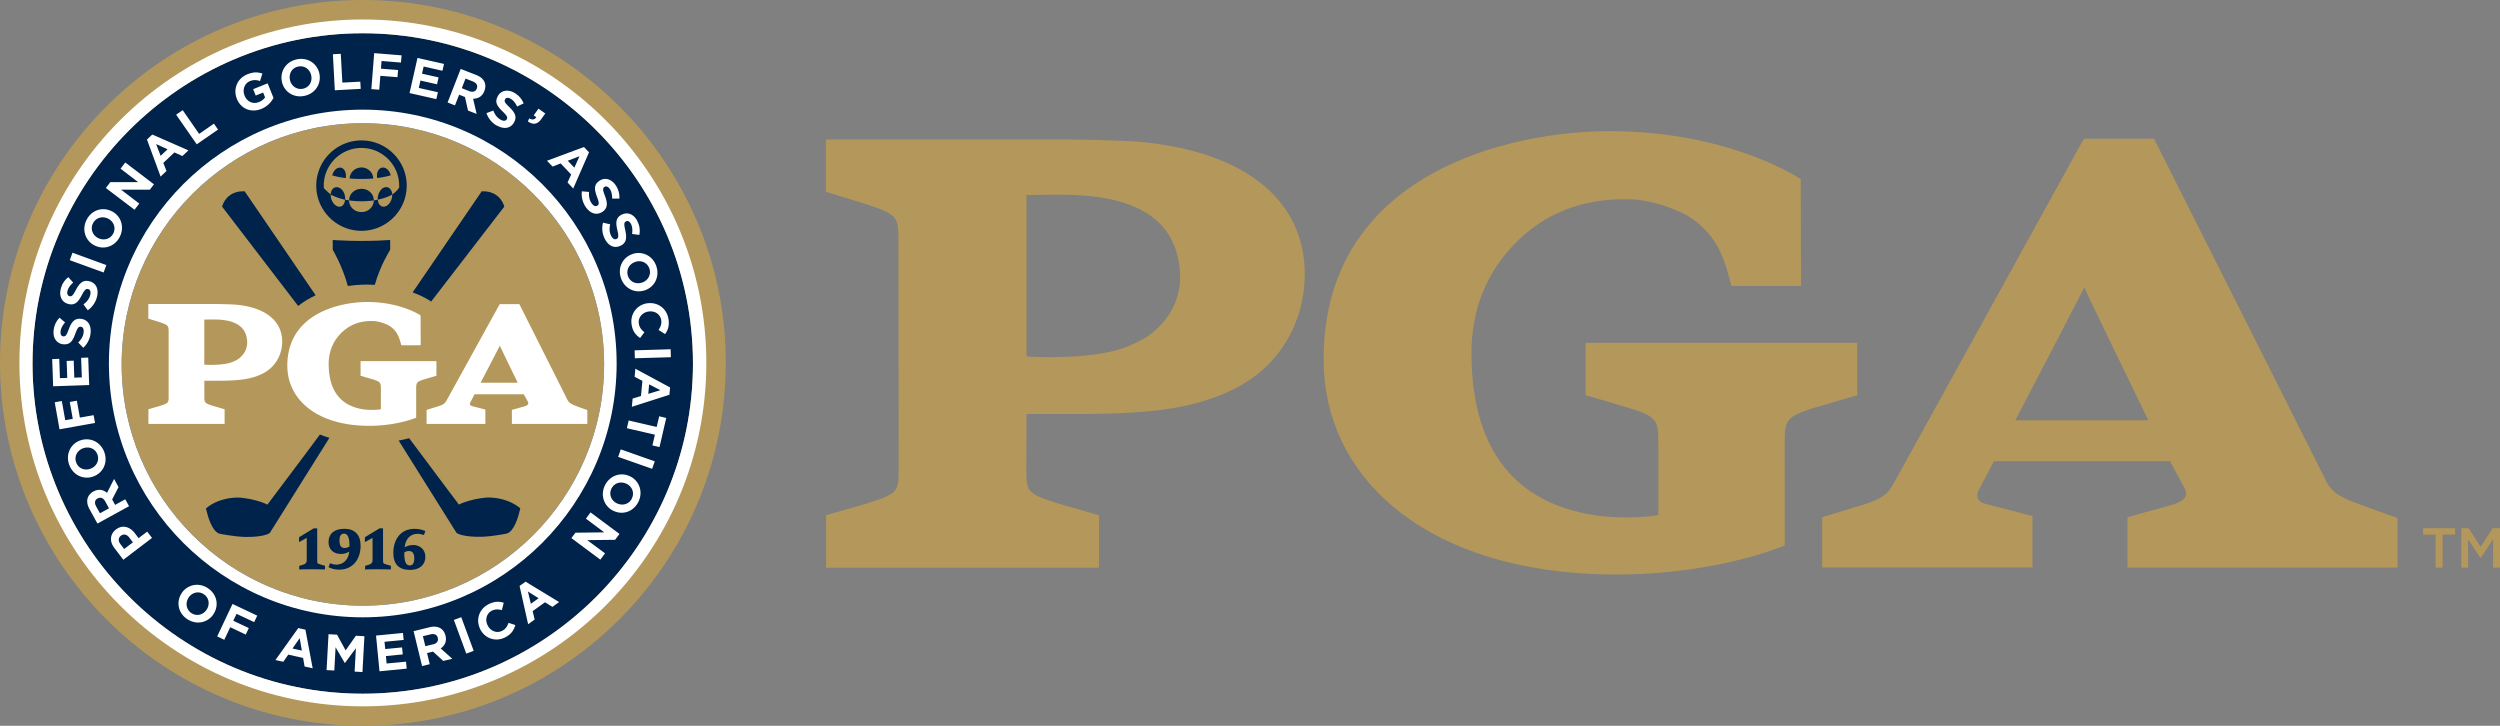
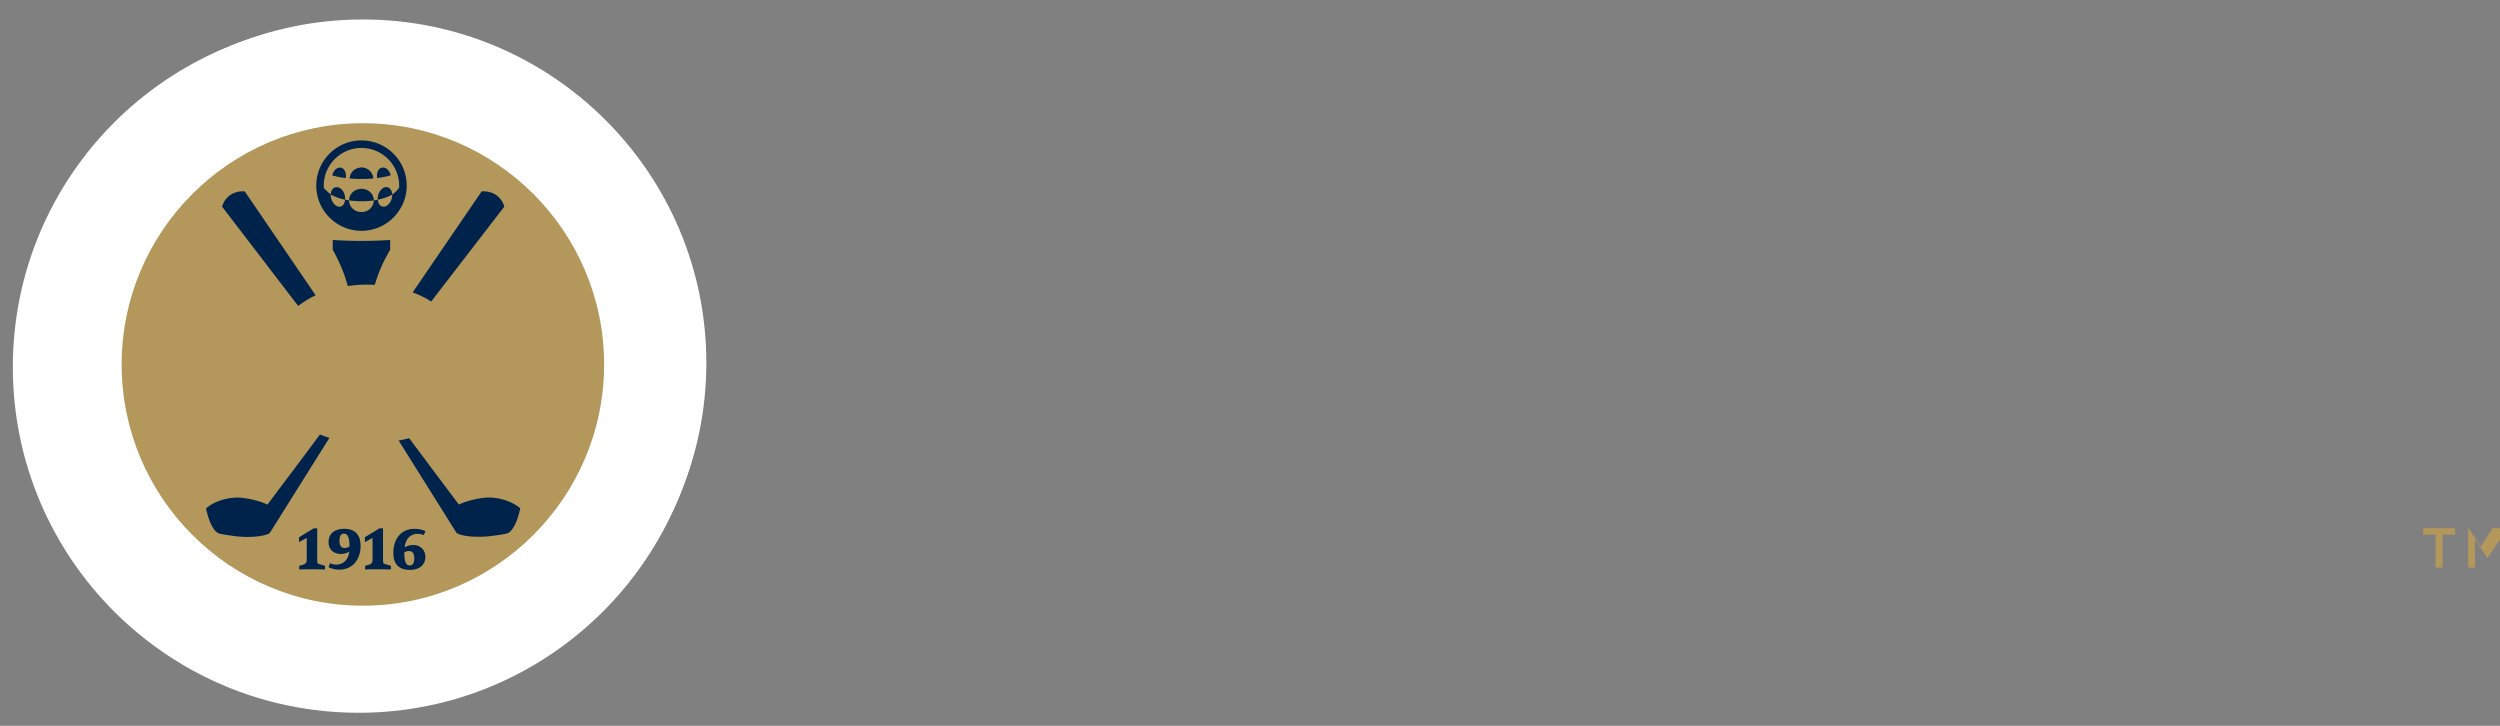
<svg xmlns="http://www.w3.org/2000/svg" data-name="Layer 2" viewBox="0 0 475.16 137.95">
  <rect x="0" y="0" width="475.16" height="137.95" fill="#808080" stroke="none" />
  <g data-name="Layer 1">
    <path d="M133.86 69.76c0 36.29-29.42 65.71-65.71 65.71S2.44 106.05 2.44 69.76 31.86 4.05 68.15 4.05s65.71 29.42 65.71 65.71Z" fill="#fff" />
-     <path d="M448.63 95.92c-4.62-1.71-5.67-2.53-6.99-5.45l-32.23-64.1h-13.35L360.02 91.7c-1.3 2.46-2.48 3.04-5.5 4.11l-8.19 2.5v9.55h39.97v-9.78l-8.87-2.3c-1.9-.47-1.82-1.73-1.37-2.58l2.91-5.54h33.47c1.78 3.36 2.25 4.03 2.83 5.25.85 1.78-.8 2.59-2.9 3.17l-8.01 2.22v9.57h51.33v-9.4s-7.05-2.55-7.06-2.55Zm-65.59-16.04c5.23-9.97 12.59-24.19 13.11-25.23.51 1.2 7.24 15.09 12.17 25.23h-25.27ZM345.05 77.45l7.95-2.33v-9.97h-51.62v9.97l7.95 2.33c5.64 1.73 5.86 2.37 5.86 6.88v13.56c-2.84.56-8.23.61-11.71.1-18.66-2.72-23.81-16.47-23.81-30.89 0-8.1 2.73-15.46 8.91-21.44 4.41-4.26 11.17-8.14 21.45-7.77 4.48.16 9.63 2.3 11.4 3.54 5.11 3.56 6.31 7.75 7.66 12.91h13.22l-.06-20.29s-13.34-9.13-36.38-9.13c-18.31 0-54.3 7.62-54.3 43.41 0 21.96 18.45 39.11 50.55 40.74 22.11 1.12 37.1-5.41 37.1-5.41l-.02-19.34c0-4.51.21-5.15 5.85-6.88ZM217.37 27.02c-3.85-.41-15-.53-15-.53l-45.4.02v9.93l7.61 2.35c6.18 1.99 6.18 2.58 6.18 7.13l.04 43.03c0 4.55 0 4.83-6.19 6.79l-7.59 2.18v9.99h51.85v-9.99l-7.6-2.18c-6.2-1.96-6.2-2.23-6.2-6.79l.03-10.27h12.27c11.29-.17 20.43-.89 28.59-5.51 7.78-4.4 12.03-12.55 12.03-21.07 0-13.75-10.87-23.05-30.62-25.07Zm1.92 36.01c-1.44 1.32-4.69 2.93-7.34 3.6-7.23 1.83-16.52 1.12-16.85 1.12V37.07c6.12 0 16.83-.92 23.71 4.02 3.39 2.44 5.37 6.31 5.48 11.31.08 3.53-1.22 7.4-4.99 10.63ZM68.97 0C30.94 0 0 30.94 0 68.97s30.94 68.98 68.97 68.98 68.98-30.95 68.98-68.98S107.01 0 68.97 0Z" fill="#b4975a" />
-     <path d="M68.94 6.32c-34.61 0-62.76 28.15-62.76 62.77s28.16 62.76 62.76 62.76 62.77-28.16 62.77-62.76S103.56 6.32 68.94 6.32Z" fill="#00234b" />
    <path d="M68.97 115.12c25.28 0 45.85-20.57 45.85-45.85S94.25 23.42 68.97 23.42 23.12 43.99 23.12 69.27s20.57 45.85 45.85 45.85Z" fill="#b4975a" />
    <path d="M68.7 26.69c-4.74 0-8.59 3.86-8.59 8.59s3.86 8.59 8.59 8.59 8.6-3.85 8.6-8.59-3.86-8.59-8.6-8.59Zm-4.2 12.59c-.54 0-.94-.4-1.19-.76-.28-.42-.46-.92-.45-1.51v-.03c.79.44 1.71.75 2.72.98-.05.68-.4 1.32-1.08 1.33Zm5.85.39c-.4.37-.93.63-1.65.63s-1.26-.26-1.65-.63c-.4-.37-.69-.87-.7-1.56 0-.01 0-.03.01-.03 1.41.24 3.29.22 4.68.01-.01.7-.3 1.21-.7 1.57Zm3.77-1.18c-.25.37-.62.75-1.16.79a.95.95 0 0 1-.71-.26c-.26-.24-.39-.6-.44-1.07 1.01-.21 1.93-.52 2.72-.97 0 0 .01 0 .01.01.01.53-.13 1.08-.42 1.49Zm.43-1.53c-.02-.38-.12-.69-.31-.94-.18-.24-.43-.45-.8-.45-.61-.01-1 .42-1.24.8-.28.44-.43.98-.4 1.58-.24.04-.51.11-.75.13-.02-.68-.3-1.2-.7-1.57-.39-.36-.94-.62-1.65-.62s-1.24.27-1.64.62c-.41.36-.68.88-.71 1.57-.26-.03-.52-.08-.75-.14.03-1.03-.36-1.83-1.03-2.21-.4-.23-.9-.19-1.22.07-.29.25-.46.65-.49 1.15-.04.01-1.06-.89-1.31-1.21-.01-.15-.02-.3-.02-.45 0-3.95 3.22-7.17 7.17-7.17s7.17 3.22 7.17 7.17v.34c-.17.27-.54.81-1.31 1.33Zm-5.91-5.13c-.66.05-1.19.29-1.56.67-.35.35-.58.84-.64 1.41 1.42.15 3.11.13 4.52.01-.06-.63-.31-1.12-.71-1.49-.34-.31-.95-.64-1.61-.6Zm-3.77.06c-.44-.13-.86.1-1.09.31-.31.28-.53.7-.64 1.13.8.24 1.65.41 2.58.51.13-.86-.16-1.74-.85-1.95Zm7.85-.04c-.82.06-1.19 1.03-1.04 1.98.93-.1 1.79-.27 2.58-.51-.08-.35-.23-.67-.45-.93-.23-.28-.59-.58-1.09-.54Z" fill="#00234b" fill-rule="evenodd" />
    <path d="M59.99 56.12 46.51 36.37s-1.45-.17-2.7.66c-1.28.85-1.6 2.24-1.6 2.24l14.46 18.88c1.01-.79 2.12-1.47 3.32-2.03Zm21.96 1.19 13.9-18.04s-.32-1.4-1.6-2.24c-1.25-.83-2.7-.66-2.7-.66l-13.12 19.2c1.99.73 3.15 1.49 3.38 1.65l.14.1Zm-31.13 38.6c-.57-.3-1.53-.68-3.19-1.04-1.92-.35-2.48-.35-3.37-.25-2.94.24-4.69 1.67-4.77 1.74l-.34.28.1.43c.28 1.19 1.1 4 2.49 4.37.14.03 2.78.56 4.84.61 3.29.06 4.44-.59 4.56-.66l.13-.08 11.34-18.09c-.62-.19-1.23-.4-1.81-.63-2.84 3.89-9.45 12.58-9.99 13.34Zm47.73.44c-.08-.06-1.83-1.5-4.77-1.74-.9-.1-1.45-.1-3.37.25-1.66.37-2.62.74-3.19 1.04-.51-.71-6.39-8.46-9.45-12.61-.59.16-1.27.31-2 .44l11 17.55.13.08c.12.07 1.27.73 4.56.66 2.06-.04 4.69-.57 4.84-.61 1.4-.36 2.21-3.17 2.49-4.37l.1-.43-.34-.28ZM71.24 54.13c1.03-3.69 2.92-6.66 2.92-6.66v-1.86c-5.77.41-10.92 0-10.92 0v1.86s1.84 3.05 2.87 6.89c1.21-.17 2.44-.27 3.67-.27.5 0 .98.02 1.46.04ZM60.29 106.5v-6.08h-.67l-2.78 1.69v.93l1.41-.78h.05v4.27q0 .58-.66.79l-.77.23v.69l.5-.02 1.66-.03 2.73.04.02-.69-.97-.29c-.49-.14-.52-.15-.52-.76ZM72.8 106.5v-6.08h-.67l-2.78 1.69v.93l1.41-.78h.05v4.27q0 .58-.66.79l-.76.23v.69l.5-.02 1.66-.03 2.74.04v-.69l-.96-.29c-.49-.14-.52-.15-.52-.76ZM65.4 100.51c-1.86 0-2.96.94-2.96 2.52 0 1.38.93 2.26 2.37 2.26.6 0 1.1-.17 1.57-.45-.12 1.46-1.08 2.48-2.47 2.48-.33 0-.61-.06-.96-.19l-.23-.09-.27.77.21.09c.59.26 1.17.37 1.85.37 2.41 0 4.03-1.83 4.03-4.56 0-2.07-1.11-3.21-3.13-3.21Zm1.02 3.38c-.35.18-.59.26-.88.26-.53 0-1.02-.18-1.02-1.45 0-.58.15-1.28.86-1.28s1.04.76 1.04 2.26v.21ZM78.5 103.59c-.59 0-1.12.17-1.59.43.17-1.59 1.05-2.56 2.48-2.56.32 0 .62.05.95.16l.22.07.3-.75-.23-.09c-.58-.23-1.17-.34-1.86-.34-2.44 0-4.01 1.81-4.01 4.59 0 2.14 1.06 3.22 3.16 3.22 1.81 0 2.93-.95 2.93-2.49 0-1.33-.97-2.25-2.35-2.25Zm-.59 3.88c-.53 0-1.07-.27-1.07-2.29v-.2c.3-.17.56-.25.87-.25.44 0 1.03.15 1.03 1.38 0 .9-.28 1.36-.83 1.36Z" fill="#00234b" />
-     <path d="M68.95 20.84c-26.6 0-48.25 21.64-48.25 48.25s21.64 48.24 48.25 48.24 48.25-21.64 48.25-48.24-21.65-48.25-48.25-48.25Zm.02 94.28c-25.28 0-45.85-20.57-45.85-45.85s20.57-45.85 45.85-45.85 45.85 20.57 45.85 45.85-20.57 45.85-45.85 45.85Z" fill="#fff" />
    <path d="M68.97 3.7C32.98 3.7 3.69 32.98 3.69 68.97s29.29 65.28 65.28 65.28 65.28-29.29 65.28-65.28S104.97 3.7 68.97 3.7Zm-.03 128.15c-34.61 0-62.76-28.16-62.76-62.76S34.33 6.32 68.94 6.32s62.77 28.16 62.77 62.77-28.15 62.76-62.77 62.76Z" fill="#fff" />
-     <path d="M39.53 111.81c-1.75-1.18-3.9-.71-4.99.9v.02c-1.09 1.61-.72 3.76 1.03 4.93 1.75 1.18 3.9.71 4.99-.9v-.02c1.09-1.61.72-3.76-1.03-4.93Zm-.27 4.07v.02c-.66.97-1.89 1.29-2.89.62-1-.68-1.17-1.96-.52-2.93v-.02c.66-.97 1.9-1.29 2.9-.62s1.17 1.96.52 2.93ZM41.28 120.96l1.35.64 1.13-2.39 2.95 1.4.58-1.24-2.95-1.39.62-1.31 3.35 1.57.58-1.23-4.7-2.22-2.91 6.17zM56.69 119.37l-4.34 6.08 1.5.33.94-1.36 2.82.63.28 1.63 1.54.34-1.38-7.34-1.35-.3Zm-1.09 3.88 1.36-1.96.41 2.36-1.77-.39ZM65.69 123.61l-1.63-2.98-1.62-.09-.37 6.82 1.47.08.24-4.42 1.74 2.98.04.01 2.08-2.81-.24 4.45 1.49.08.37-6.81-1.62-.09-1.95 2.78zM73.48 126.11l-.13-1.42 3.2-.31-.13-1.33-3.2.31-.14-1.38 3.64-.35-.13-1.33-5.12.5.66 6.79 5.17-.51-.13-1.32-3.69.35zM84.67 120.82v-.02c-.16-.63-.48-1.09-.94-1.38-.54-.33-1.25-.41-2.09-.2l-3.03.74 1.61 6.63 1.46-.35-.52-2.12 1.13-.27h.02l1.94 1.77 1.71-.41-2.2-1.97c.77-.52 1.18-1.33.92-2.4Zm-2.35 1.64-1.48.36-.46-1.9 1.45-.35c.71-.17 1.23.04 1.38.67v.02c.14.56-.17 1.04-.88 1.21ZM86.263 117.828l1.407-.52 2.362 6.398-1.408.52zM95.43 119.9c-1.04.53-2.21.02-2.74-1.02v-.02c-.54-1.04-.23-2.27.8-2.79.61-.31 1.22-.29 1.9-.1l.35-1.41c-.85-.27-1.73-.3-2.88.28-1.87.95-2.45 3.03-1.58 4.75v.02c.9 1.75 2.93 2.45 4.72 1.54 1.17-.6 1.66-1.37 1.95-2.35l-1.29-.42c-.26.68-.54 1.17-1.23 1.52ZM98.75 111.36l1.63 7.29 1.24-.9-.38-1.6 2.35-1.68 1.4.88 1.28-.92-6.38-3.88-1.12.81Zm3.62 2.34-1.47 1.06-.56-2.33 2.03 1.27ZM26.34 102.28l-.69-.91c-.93-1.23-2.33-1.71-3.6-.74h-.01c-1.11.86-1.29 2.23-.3 3.53l1.7 2.23 5.45-4.15-.91-1.2-1.64 1.24Zm-2.73 2.08-.71-.93c-.46-.6-.45-1.19.08-1.61h.01c.47-.36 1.09-.29 1.55.31l.72.95-1.67 1.27ZM23.8 94.9l-1.92 1.06-.56-1.02v-.02l1.21-2.34-.85-1.55-1.34 2.65c-.7-.61-1.6-.8-2.57-.27h-.02c-.56.32-.94.76-1.09 1.28-.18.61-.07 1.32.35 2.08l1.51 2.74 6.01-3.3-.73-1.32Zm-4.81 2.65-.72-1.31c-.35-.64-.28-1.2.29-1.51h.02c.5-.28 1.05-.11 1.4.54l.74 1.34-1.73.95ZM17.71 90.57c1.84-.64 2.83-2.59 2.13-4.59-.7-2-2.71-2.92-4.55-2.28h-.02c-1.84.65-2.83 2.6-2.13 4.6.7 2 2.71 2.92 4.55 2.28h.02Zm-.55-1.47c-1.11.39-2.29-.09-2.69-1.24-.4-1.15.24-2.28 1.35-2.67h.02c1.11-.39 2.29.08 2.69 1.23.4 1.15-.24 2.28-1.35 2.67h-.02ZM17.79 78.91l-2.61.46-.57-3.21-1.35.24.57 3.21-1.43.26-.65-3.65-1.35.24.91 5.14 6.75-1.21-.27-1.48zM16.77 67.96l-1.35.05.13 3.72-1.43.05-.11-3.23-1.34.05.11 3.23-1.39.04-.13-3.67-1.34.05.18 5.17 6.85-.24-.18-5.22zM11.99 65.43h.02c1.36.14 1.83-.71 2.32-2.04.41-1.11.63-1.32 1.01-1.29h.02c.4.04.6.44.54 1.05-.08.78-.47 1.39-1.04 1.95l.97 1c.81-.75 1.28-1.75 1.39-2.78.15-1.47-.5-2.58-1.85-2.72h-.02c-1.19-.12-1.76.6-2.27 1.95-.42 1.15-.6 1.42-1.05 1.38h-.02c-.33-.03-.56-.36-.5-.94.06-.58.37-1.14.86-1.71l-1.05-.89c-.63.64-1.03 1.45-1.13 2.44-.15 1.39.57 2.47 1.8 2.6ZM12.97 57.78h.02c1.32.32 1.9-.45 2.57-1.71.56-1.04.81-1.23 1.18-1.13h.02c.39.1.54.52.39 1.12-.19.76-.65 1.31-1.29 1.79l.82 1.12c.91-.63 1.51-1.56 1.76-2.57.35-1.43-.15-2.63-1.47-2.95h-.02c-1.16-.29-1.83.35-2.51 1.62-.57 1.08-.79 1.33-1.22 1.22h-.02c-.32-.08-.51-.44-.37-1.01.14-.56.53-1.08 1.08-1.57l-.92-1.03c-.71.54-1.21 1.29-1.45 2.27-.33 1.36.23 2.52 1.44 2.82ZM20.21 50.38l-6.43-2.35-.52 1.42 6.44 2.34.51-1.41zM17.93 46.63h.02c1.72.91 3.83.29 4.8-1.59.97-1.87.26-3.98-1.46-4.87h-.02c-1.73-.91-3.83-.29-4.8 1.59-.97 1.87-.26 3.98 1.46 4.87Zm-.24-4.21c.56-1.08 1.83-1.4 2.87-.85h.02c1.04.55 1.5 1.74.94 2.82-.56 1.08-1.83 1.39-2.87.85h-.02c-1.04-.55-1.5-1.74-.95-2.81ZM26.47 38.69l-3.46-2.64h5.47l.78-1.02-5.45-4.15-.9 1.18 3.35 2.56h-5.3l-.84 1.11 5.45 4.14.9-1.18zM31.64 32.5l-.6-1.54 2.11-1.99 1.51.69 1.15-1.08-6.87-3.01-1.01.95 2.59 7.04 1.12-1.06Zm.21-4.13-1.32 1.25-.86-2.24 2.19 1ZM41.44 24.63l-.78-1.13-2.81 1.95-3.12-4.51-1.25.86 3.91 5.63 4.05-2.8zM45.01 18.78c.76 1.88 2.68 2.72 4.66 1.92a4.45 4.45 0 0 0 2.31-2.1l-1.11-2.76-2.76 1.11.49 1.21 1.41-.57.37.9c-.25.4-.65.71-1.17.91-1.13.46-2.27-.08-2.73-1.24v-.02c-.44-1.08 0-2.31 1.02-2.72.73-.29 1.26-.23 1.92-.02l.45-1.42c-.89-.29-1.7-.33-2.85.14-1.93.77-2.74 2.82-2.01 4.63v.02ZM53.58 15.53c.41 1.91 2.22 3.13 4.29 2.69 2.07-.44 3.24-2.32 2.83-4.23v-.02c-.41-1.91-2.23-3.13-4.29-2.69-2.07.44-3.24 2.32-2.83 4.23v.02Zm3.09-2.88c1.19-.25 2.23.52 2.48 1.68v.02c.25 1.15-.37 2.26-1.56 2.51s-2.23-.52-2.48-1.67v-.02c-.25-1.15.37-2.27 1.56-2.52ZM68.56 16.89l-.08-1.37-3.41.18-.3-5.47-1.5.08.37 6.85 4.92-.27zM72.29 14.41l3.26.26.11-1.36-3.26-.26.12-1.46 3.69.3.12-1.37-5.21-.42-.54 6.84 1.5.11.21-2.64zM83.23 17.53l-3.63-.82.31-1.4 3.15.71.3-1.31-3.15-.71.31-1.36 3.57.81.3-1.3-5.04-1.14-1.51 6.68 5.09 1.15.3-1.31zM87.27 18l1.08.43h.02l.58 2.58 1.64.64-.67-2.89c.93.01 1.74-.42 2.14-1.45v-.02c.24-.61.24-1.18.04-1.68-.26-.58-.8-1.06-1.62-1.37l-2.92-1.14-2.49 6.38 1.4.55.8-2.04Zm1.2-3.07 1.4.55c.68.27.98.74.75 1.34v.02c-.22.54-.75.75-1.43.48l-1.42-.56.71-1.83ZM94.46 23.87c1.29.73 2.57.58 3.24-.6v-.02c.6-1.04.17-1.86-.86-2.86-.88-.85-1.06-1.12-.84-1.51v-.02c.17-.29.57-.37 1.07-.08.5.29.9.8 1.21 1.47l1.24-.6c-.33-.83-.91-1.52-1.78-2.02-1.21-.69-2.49-.47-3.11.61v.02c-.68 1.19-.1 1.95.92 2.95.85.82.96 1.11.77 1.44v.02c-.21.35-.65.38-1.19.07-.68-.39-1.08-.99-1.37-1.73l-1.3.49a4.3 4.3 0 0 0 1.99 2.39ZM102.87 22.64l.77-1.07-1.29-.92-.91 1.27.49.35c-.28.48-.75.57-1.34.23l-.26.58c.96.66 1.79.61 2.54-.43ZM106.57 31.07l1.99 2.1-.69 1.51 1.08 1.15 3-6.88-.96-1.01-7.03 2.61 1.06 1.11 1.54-.6Zm3.58-1.39-.99 2.19-1.25-1.32 2.24-.86ZM110.59 36.36c-.13 1.1.17 2.16.76 3.02.85 1.21 2.07 1.62 3.19.85h.01c.98-.7.94-1.62.44-2.97-.43-1.15-.48-1.47-.11-1.73h.01c.28-.2.66-.1 1 .37.33.47.46 1.11.46 1.85h1.37c.06-.9-.17-1.77-.74-2.6-.8-1.14-2.05-1.49-3.06-.78h-.01c-1.12.78-.92 1.74-.43 3.07.42 1.11.39 1.41.08 1.63h-.01c-.33.24-.75.08-1.1-.43-.45-.64-.55-1.36-.49-2.16l-1.38-.12ZM117.35 43.78c.26 1.16.19 1.45-.15 1.63h-.01c-.36.19-.74-.03-1.03-.58-.35-.69-.37-1.42-.19-2.2l-1.36-.31a4.32 4.32 0 0 0 .35 3.09c.67 1.32 1.82 1.89 3.03 1.27h.02c1.06-.55 1.14-1.48.84-2.88-.27-1.19-.27-1.52.13-1.73h.02c.3-.16.67-.01.93.51.26.51.31 1.16.21 1.89l1.37.18c.18-.87.07-1.77-.39-2.66-.63-1.25-1.82-1.76-2.93-1.2h-.02c-1.21.63-1.14 1.59-.83 2.98ZM120.24 48.28c-1.85.6-2.88 2.53-2.23 4.54.66 2.01 2.65 2.98 4.5 2.37h.02c1.85-.61 2.88-2.54 2.23-4.55-.65-2.01-2.65-2.98-4.5-2.38h-.02Zm.52 1.49c1.12-.37 2.29.14 2.67 1.3.38 1.15-.29 2.27-1.4 2.64h-.02c-1.12.37-2.29-.13-2.67-1.29-.37-1.15.29-2.28 1.41-2.64h.02ZM123.04 57.64h-.02c-1.95.29-3.27 2-2.98 4 .19 1.31.77 2.01 1.62 2.6l.82-1.09c-.56-.46-.95-.89-1.06-1.66-.17-1.16.68-2.11 1.84-2.28h.02c1.16-.18 2.23.51 2.4 1.65.1.68-.11 1.25-.51 1.85l1.24.79c.53-.72.84-1.55.65-2.83-.31-2.08-2.1-3.3-4.03-3.02ZM120.618 66.583l6.847-.202.044 1.51-6.847.202zM120.63 71.62l1.47.77-.27 2.88-1.59.48-.15 1.57 7.14-2.29.13-1.39-6.6-3.56-.14 1.53Zm2.75 1.43 2.13 1.11-2.3.7.17-1.81ZM124.81 81.15l-5.32-1.23-.34 1.47 5.32 1.23-.47 2.04 1.35.31 1.28-5.53-1.34-.32-.48 2.03zM117.484 86.833l.501-1.425 6.462 2.275-.502 1.424zM119.81 90.56h-.02c-1.74-.89-3.83-.24-4.79 1.64-.95 1.89-.22 3.98 1.52 4.86h.02c1.74.89 3.83.24 4.78-1.65.95-1.88.22-3.98-1.52-4.86Zm.28 4.21c-.55 1.08-1.81 1.41-2.86.88h-.02c-1.05-.54-1.53-1.72-.98-2.81.55-1.08 1.81-1.41 2.86-.88h.02c1.05.54 1.52 1.72.97 2.8ZM111.36 98.58l3.49 2.6-5.48.07-.77 1.02 5.5 4.1.9-1.2-3.39-2.51 5.3-.06.83-1.12-5.5-4.09-.88 1.19zM80.73 72.07l2.22-.65v-2.78H68.53v2.78l2.22.65c1.58.48 1.64.66 1.64 1.92v3.79c-.8.16-2.3.17-3.27.03-5.21-.76-6.65-4.6-6.65-8.63 0-2.26.76-4.32 2.49-5.99 1.23-1.19 3.12-2.27 5.99-2.17 1.25.05 2.69.64 3.18.99 1.43.99 1.76 2.17 2.14 3.61h3.69l-.02-5.67s-3.73-2.55-10.16-2.55c-5.11 0-15.17 2.13-15.17 12.12 0 6.14 5.15 10.93 14.12 11.38 6.18.31 10.37-1.51 10.37-1.51v-5.4c0-1.26.06-1.44 1.63-1.92ZM45.06 57.93c-1.08-.12-4.19-.15-4.19-.15H28.19v2.78l2.13.66c1.73.56 1.73.72 1.73 1.99v12.06c.01 1.27.01 1.35-1.72 1.9l-2.12.61v2.79h14.48v-2.79l-2.12-.61c-1.73-.55-1.73-.63-1.73-1.9v-2.91h3.44c3.15-.05 5.71-.25 7.99-1.54 2.17-1.23 3.36-3.51 3.36-5.89 0-3.84-3.04-6.44-8.55-7ZM45.59 68c-.4.37-1.31.82-2.05 1-2.02.51-4.61.31-4.71.31v-8.57c1.71 0 4.7-.26 6.62 1.12.95.68 1.5 1.76 1.53 3.16.02.99-.34 2.07-1.39 2.97ZM109.66 77.23c-1.29-.48-1.58-.71-1.95-1.52l-9-17.91h-3.73L84.91 76.05c-.36.69-.69.85-1.54 1.15l-2.29.7v2.67h11.17v-2.73l-2.48-.64c-.53-.13-.51-.48-.38-.72 0 0 .32-.62.81-1.55h9.35c.5.94.63 1.12.79 1.46.24.5-.22.72-.81.89l-2.24.62v2.67h14.34v-2.62l-1.97-.71Zm-18.32-4.48c1.46-2.79 3.52-6.76 3.66-7.05.14.34 2.02 4.21 3.4 7.05h-7.06Z" fill="#fff" />
-     <path fill="#b4975a" d="M462.92 101.61h-2.37v-1.22h6.07v1.22h-2.37v6.27h-1.33v-6.27zM467.8 100.39h1.4l2.28 3.55 2.28-3.55h1.4v7.49h-1.31v-5.37l-2.37 3.53h-.04l-2.34-3.51v5.35h-1.3v-7.49z" />
+     <path fill="#b4975a" d="M462.92 101.61h-2.37v-1.22h6.07v1.22h-2.37v6.27h-1.33v-6.27zM467.8 100.39h1.4l2.28 3.55 2.28-3.55h1.4v7.49v-5.37l-2.37 3.53h-.04l-2.34-3.51v5.35h-1.3v-7.49z" />
  </g>
</svg>